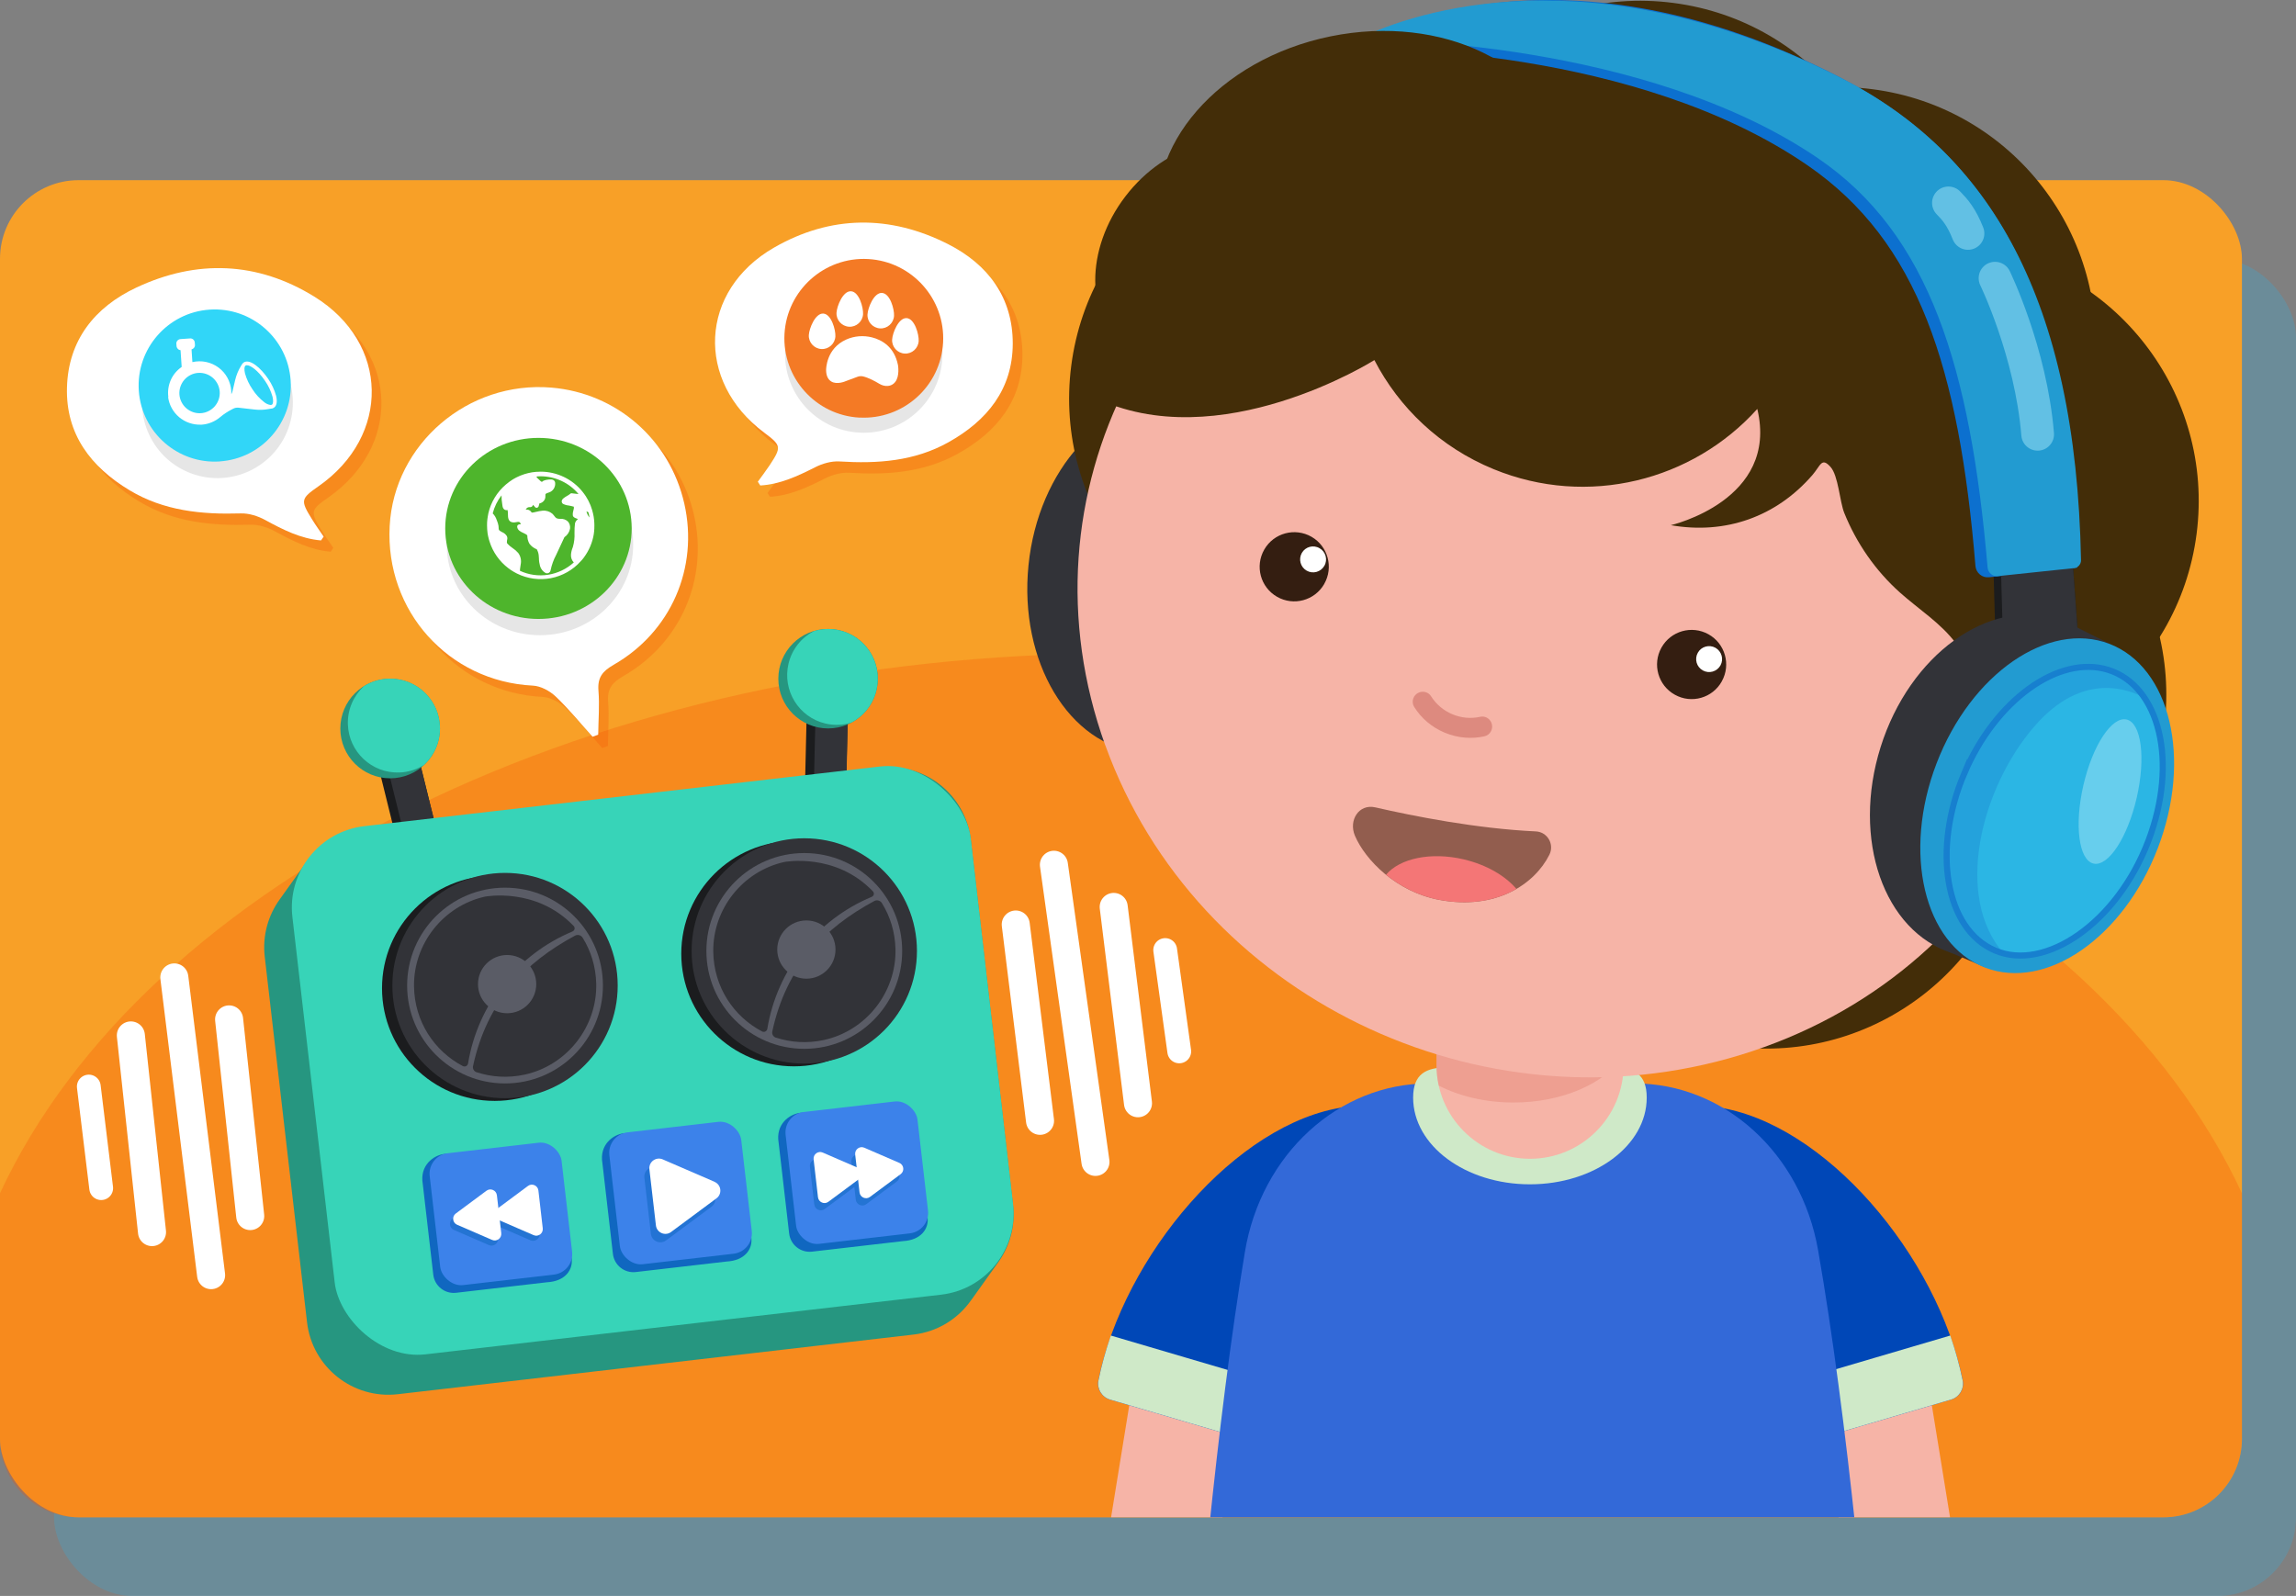
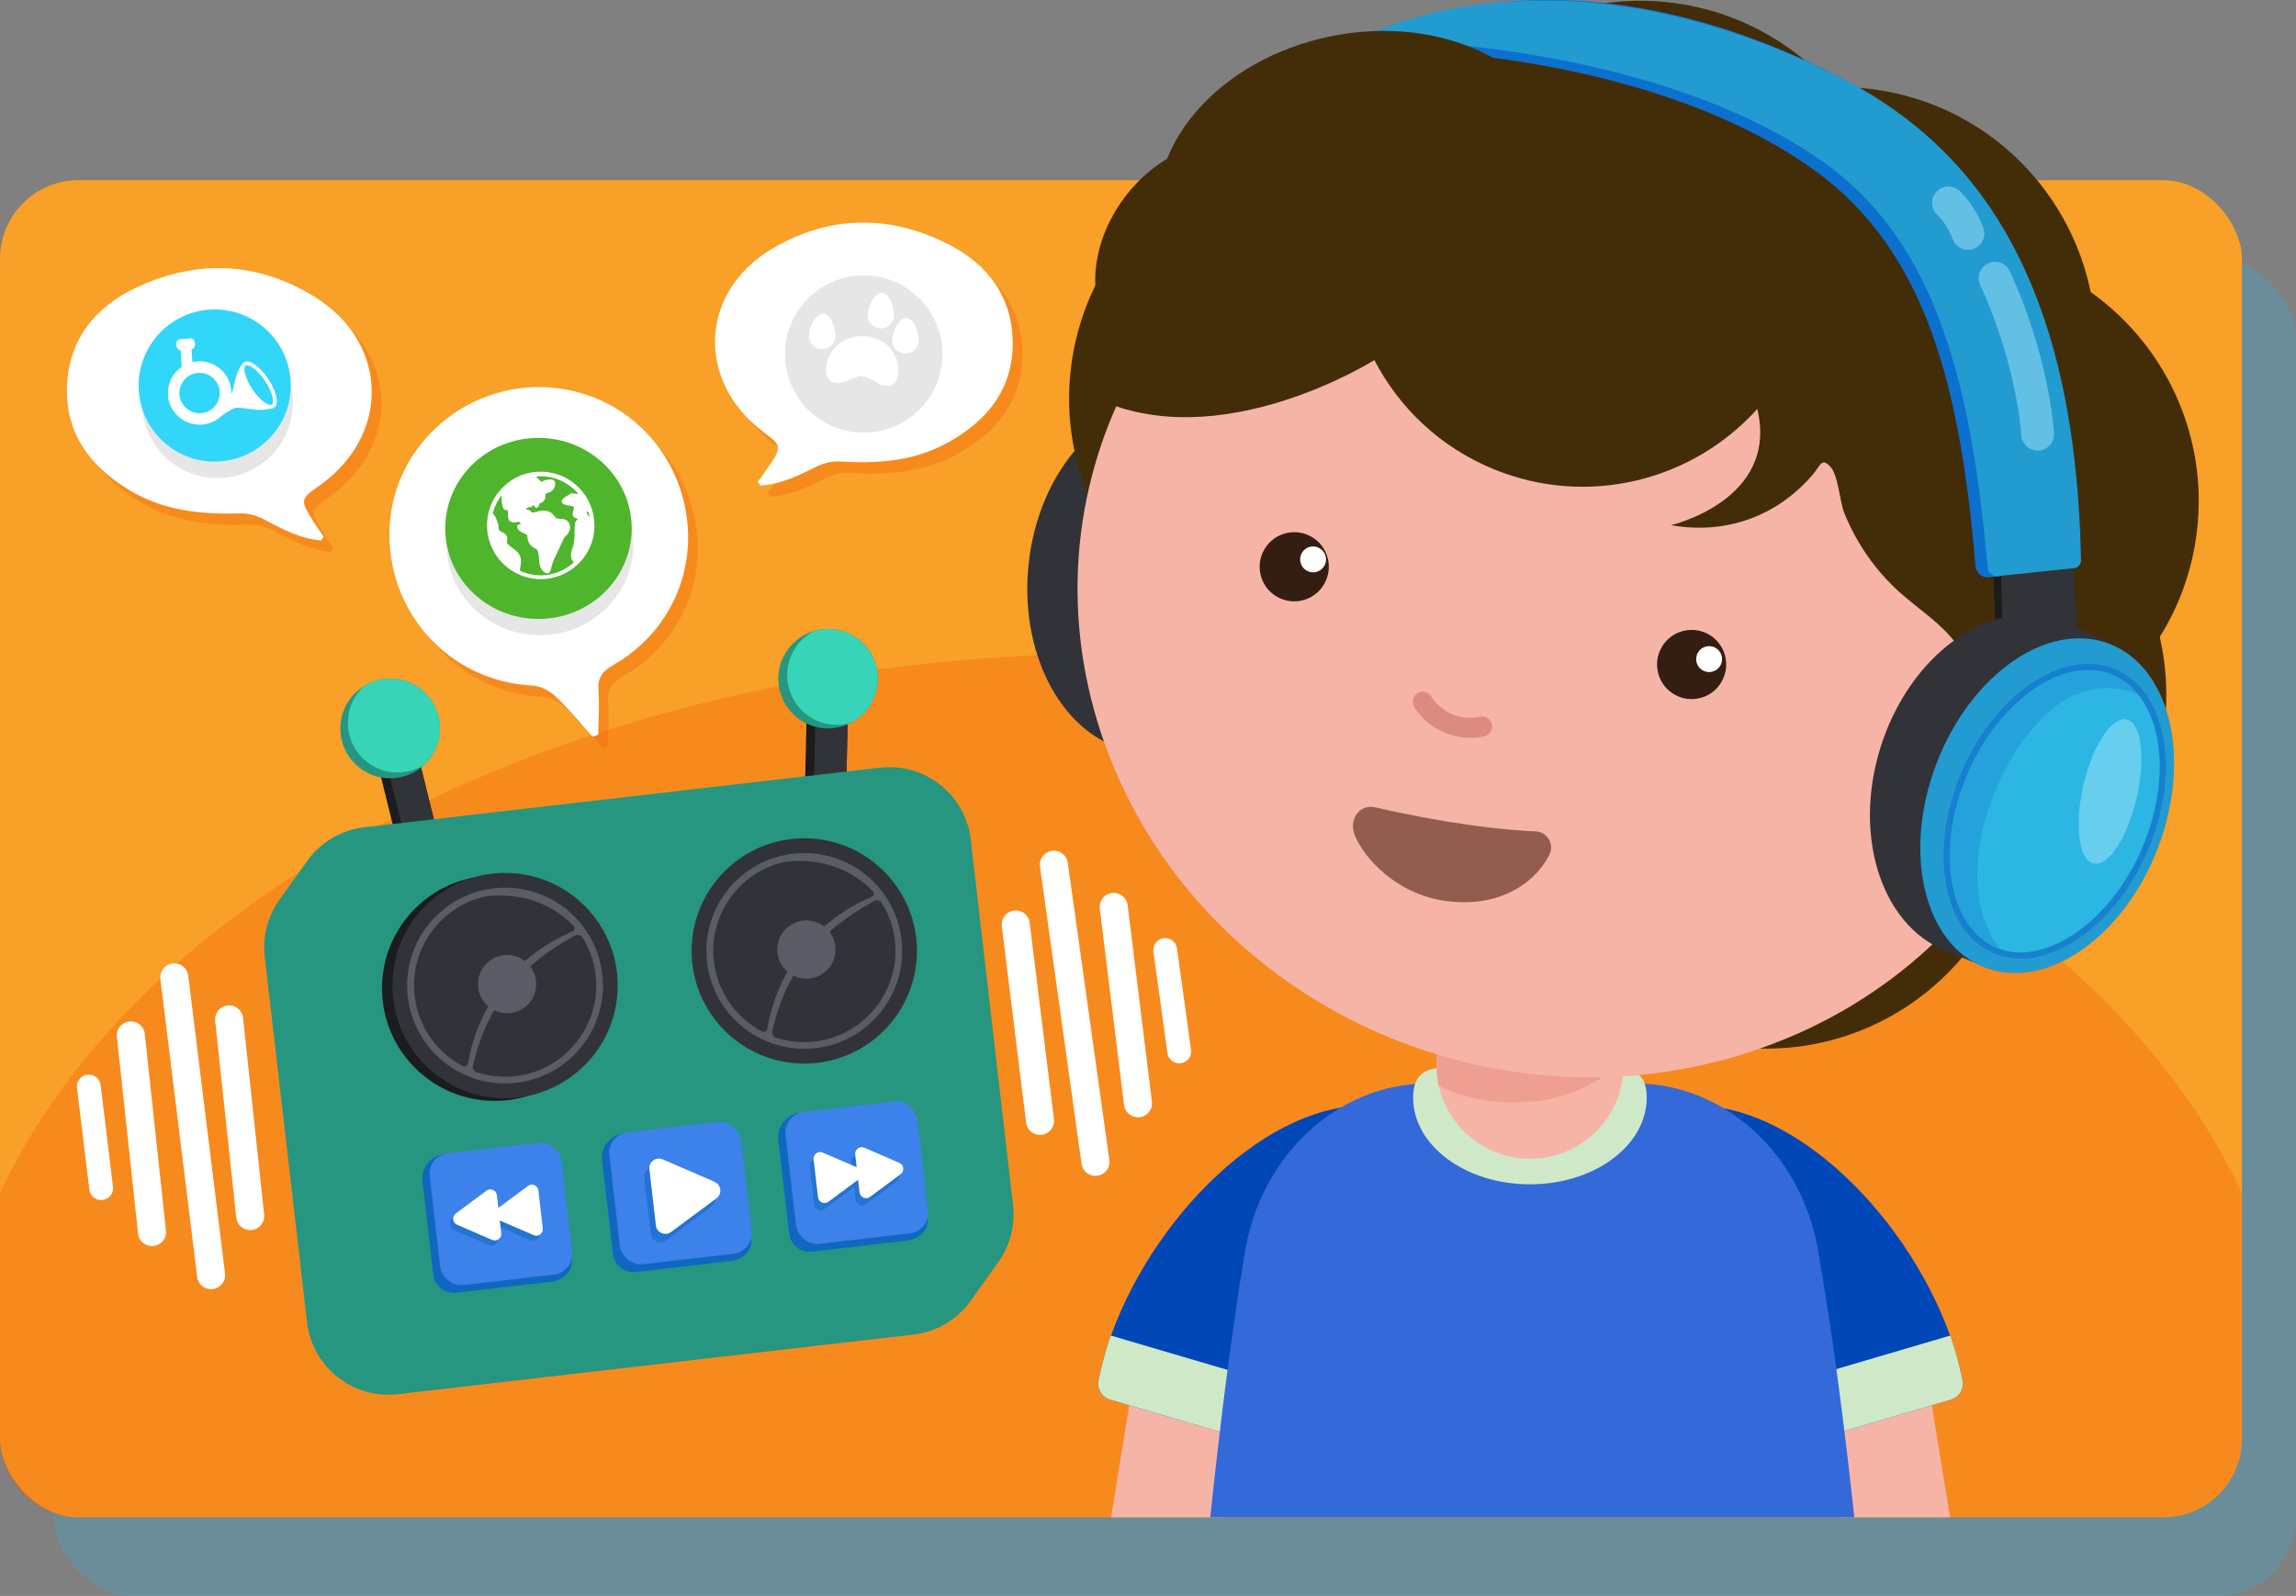
<svg xmlns="http://www.w3.org/2000/svg" id="Layer_2" viewBox="0 0 383.93 266.9">
  <rect x="0" y="0" width="383.93" height="266.9" fill="#808080" stroke="none" />
  <defs>
    <style>.cls-1,.cls-2,.cls-3,.cls-4,.cls-5{fill:none;}.cls-6{clip-path:url(#clippath);}.cls-7{opacity:.1;}.cls-8{fill:#f8a027;}.cls-9{fill:#f47676;}.cls-10{fill:#f47a25;}.cls-11{fill:#0047b7;}.cls-12{fill:#f6b4a7;}.cls-13{fill:#fff;}.cls-14{fill:#925d4e;}.cls-15{fill:#323338;}.cls-16{fill:#341e11;}.cls-17,.cls-18{fill:#cfe9c8;}.cls-19{fill:#dd8a7f;}.cls-20,.cls-21{fill:#1067c0;}.cls-22{fill:#229bd1;}.cls-23,.cls-24{fill:#432d08;}.cls-25{fill:#0c70cf;}.cls-26{fill:#1b1c1e;}.cls-27{fill:#269680;}.cls-28{fill:#2bb6e4;}.cls-29{fill:#37d4b8;}.cls-30{fill:#31d6f8;}.cls-31{fill:#3c82ea;}.cls-32{fill:#5a5c66;}.cls-33{fill:#4eb52c;}.cls-2{stroke-width:3.98px;}.cls-2,.cls-4,.cls-5{stroke-linecap:round;stroke-linejoin:round;}.cls-2,.cls-5{stroke:#fff;}.cls-34{fill:#1cc1ff;opacity:.2;}.cls-3{stroke:#1780cf;stroke-miterlimit:10;stroke-width:1.02px;}.cls-4{stroke:#a6e6f8;stroke-width:5.47px;}.cls-4,.cls-35{opacity:.49;}.cls-36,.cls-21{opacity:.55;}.cls-24,.cls-18,.cls-37{fill-rule:evenodd;}.cls-37{fill:#3369d8;}.cls-5{stroke-width:4.69px;}.cls-35{fill:#a6e6f8;}.cls-38{fill:#f45405;opacity:.28;}.cls-39{fill:#e18072;opacity:.4;}.cls-40{fill:#1780cf;opacity:.35;}</style>
    <clipPath id="clippath">
      <rect id="Rounded_Rectangle_1_copy-2" class="cls-1" x="1.03" y="28.72" width="377.25" height="225.02" rx="13.24" ry="13.24" />
    </clipPath>
  </defs>
  <g id="Layer_1-2">
    <g>
      <rect id="Rounded_Rectangle_1" class="cls-34" x="9.04" y="43.29" width="374.89" height="223.62" rx="13.15" ry="13.15" />
      <rect id="Rounded_Rectangle_1_copy" class="cls-8" y="30.13" width="374.89" height="223.62" rx="13.15" ry="13.15" />
      <path class="cls-38" d="M374.89,240.6v-41.05c-24.27-52.24-99-90.3-187.44-90.3S24.27,147.3,0,199.55v41.05C0,247.86,5.89,253.75,13.15,253.75H361.73c7.26,0,13.15-5.89,13.15-13.15Z" />
      <g>
        <g class="cls-6">
          <g>
            <polygon class="cls-12" points="210.04 230.21 189.38 316.72 175.99 314.06 190.26 226.24 210.04 230.21 210.04 230.21" />
            <path class="cls-11" d="M211.71,241.74l-26.1-7.68c-1.37-.4-2.22-1.79-1.94-3.2,4.21-20.8,23.03-43.12,41.14-45.71l7.82,29.72c-4.95,2.2-12.37,9.49-17.52,25.07-.47,1.42-1.97,2.22-3.41,1.8Z" />
            <path class="cls-17" d="M217.87,232.81l-32.12-9.46c-.86,2.49-1.56,5-2.07,7.51-.28,1.4,.56,2.79,1.94,3.2l26.1,7.68c1.43,.42,2.94-.38,3.41-1.8,.86-2.61,1.79-4.98,2.76-7.14Z" />
            <polygon class="cls-12" points="321.61 226.24 335.88 314.06 322.49 316.72 301.83 230.21 321.61 226.24 321.61 226.24" />
            <path class="cls-11" d="M300.16,241.74l26.1-7.68c1.37-.4,2.22-1.79,1.94-3.2-4.21-20.8-23.03-43.12-41.14-45.71l-7.82,29.72c4.95,2.2,12.37,9.49,17.52,25.07,.47,1.42,1.97,2.22,3.41,1.8Z" />
            <path class="cls-17" d="M294,232.81l32.12-9.46c.86,2.49,1.56,5,2.07,7.51,.28,1.4-.56,2.79-1.94,3.2l-26.1,7.68c-1.43,.42-2.94-.38-3.41-1.8-.86-2.61-1.79-4.98-2.76-7.14Z" />
            <path class="cls-37" d="M307.49,315.55c-32.9,8.26-74.25,7.71-102.81-.37-4.29-1.21-7.14-5.69-6.78-10.55,2.23-29.96,5.57-67.03,10.27-95.27,2.72-16.33,15.65-28.17,30.71-28.17h34.48c14.97,0,27.84,11.7,30.66,27.91,4.88,27.97,8.48,65.86,10.51,95.9,.34,4.95-2.66,9.45-7.04,10.55Z" />
            <path class="cls-18" d="M275.36,183.56c0,8.01-8.74,14.5-19.53,14.5s-19.53-6.49-19.53-14.5,8.74-4.12,19.53-4.12,19.53-3.89,19.53,4.12Z" />
            <g>
              <path class="cls-12" d="M240.21,162.96h31.28v15.19c0,8.63-7.01,15.64-15.64,15.64h0c-8.63,0-15.64-7.01-15.64-15.64v-15.19h0Z" />
              <path class="cls-39" d="M271.49,176.65v-10.98c-.68-.97-1.54-1.88-2.55-2.71h-28.74v15.19c0,1.17,.14,2.3,.38,3.4,3.44,1.77,7.78,2.83,12.5,2.83,8.17,0,15.21-3.17,18.4-7.73Z" />
            </g>
          </g>
        </g>
        <g>
          <ellipse class="cls-15" cx="193.66" cy="96.72" rx="29.28" ry="21.78" transform="translate(77.92 279.66) rotate(-84.22)" />
          <circle class="cls-23" cx="307.61" cy="57.39" r="42.83" transform="translate(211.29 355.12) rotate(-82.64)" />
          <circle class="cls-23" cx="274.3" cy="42.96" r="42.83" transform="translate(196.56 309.5) rotate(-82.64)" />
          <circle class="cls-23" cx="324.82" cy="83.79" r="42.83" transform="translate(200.12 395.21) rotate(-82.64)" />
          <circle class="cls-23" cx="221.6" cy="66.64" r="42.83" transform="translate(127.13 277.88) rotate(-82.64)" />
          <circle class="cls-23" cx="237.86" cy="45.54" r="40.64" transform="translate(162.22 275.61) rotate(-82.64)" />
          <circle class="cls-23" cx="319.41" cy="116.2" r="42.83" transform="translate(163.25 418.09) rotate(-82.64)" />
          <circle class="cls-23" cx="295.32" cy="132.52" r="42.83" transform="translate(126.07 408.44) rotate(-82.64)" />
          <path class="cls-12" d="M184.84,124.67c15.13,41.88,62.68,65.05,106.21,51.75,43.53-13.3,66.55-58.04,51.41-99.92-15.13-41.88-62.68-65.05-106.21-51.75-43.53,13.31-66.55,58.04-51.42,99.93" />
          <g>
            <path class="cls-16" d="M287.92,113.94c-1.55,2.8-5.07,3.8-7.86,2.24-2.79-1.55-3.8-5.07-2.24-7.87,1.55-2.79,5.07-3.79,7.86-2.24,2.79,1.55,3.79,5.07,2.24,7.86" />
            <path class="cls-13" d="M287.69,111.28c-.59,1.05-1.9,1.42-2.95,.84-1.05-.58-1.42-1.9-.84-2.95,.58-1.05,1.9-1.42,2.95-.84,1.04,.59,1.42,1.91,.84,2.95" />
          </g>
          <path class="cls-19" d="M245.01,123.36c-1.17-.09-2.32-.37-3.43-.83-2.13-.89-3.9-2.38-5.1-4.3-.55-.87-.16-2.03,.79-2.42h0c.74-.3,1.6-.05,2.02,.62,.85,1.34,2.08,2.4,3.58,3.02,1.5,.63,3.11,.77,4.66,.42,.78-.17,1.56,.26,1.86,1h0c.39,.95-.16,2.04-1.17,2.27-1.06,.23-2.14,.31-3.21,.22Z" />
          <g>
            <path class="cls-16" d="M221.43,97.67c-1.6,2.77-5.12,3.72-7.89,2.13-2.77-1.59-3.73-5.12-2.13-7.9,1.59-2.77,5.13-3.72,7.9-2.13,2.76,1.59,3.71,5.12,2.12,7.89" />
            <path class="cls-13" d="M221.45,94.63c-.6,1.04-1.92,1.4-2.96,.8-1.04-.6-1.39-1.92-.8-2.96,.6-1.04,1.92-1.4,2.96-.79,1.04,.59,1.4,1.92,.8,2.95" />
          </g>
          <g>
            <path class="cls-14" d="M229.97,135.02c6.41,1.47,16.96,3.56,26.84,4.02,1.95,.09,3.15,2.16,2.27,3.91-2.47,4.92-8.94,9.31-18.41,7.54-7.15-1.34-12.36-6.64-14.1-10.72-1.1-2.58,.65-5.37,3.39-4.75Z" />
-             <path class="cls-9" d="M244.78,143.72c-5.53-1.3-10.74-.16-13.01,2.57,2.39,1.94,5.41,3.54,8.9,4.2,5.3,.99,9.65,.05,12.9-1.83-1.86-2.19-5-4.05-8.8-4.94Z" />
          </g>
          <path class="cls-24" d="M188.4,46.47c6.14-8.61,14.2-15.77,23.02-21.59,3.9-2.58,8.06-5.34,12.18-7.44,2.34-1.19,4.93-2.05,7.41-2.87,6.54-2.14,12.4-3.36,19.35-3.35,10.98,.01,22.15,.07,32.89,2.66,4.81,1.16,9.38,3.06,13.79,5.29,3.61,1.82,7.11,3.86,10.57,5.91,5.54,3.27,10.68,7.22,15.21,11.79,4.07,4.11,6.92,9.48,11.2,13.2,8.84,7.68,13.93,18.6,16.46,29.93,2.55,11.43,2.61,23.26,2.4,34.97-.15,8.35-.59,17.19-5.22,24.14-1.32,1.98-3.01,3.79-5.16,4.8-2.15,1.01-16.22,12.4-14.82,10.48,3.12-4.29,8.87-15.62,8.53-18.62-.56-4.81-4.57-9.58-4.88-14.41s-1.34-9.79-4.21-13.69c-2.52-3.43-6.24-5.74-9.42-8.58-4.07-3.64-7.26-8.23-9.3-13.29-.78-1.93-.99-6.26-2.31-7.72-1.5-1.67-1.65-.23-3.02,1.36-6.05,6.99-14.54,9.99-23.68,8.39,0,0,18.12-4.16,14.46-19.44-10.78,11.99-28.32,16.54-44.09,10.07-8.95-3.67-15.81-10.27-19.94-18.24,0,0-26.04,16.44-46.94,6.18,0,0-2.55-8.6,5.52-19.92Z" />
          <ellipse class="cls-23" cx="311.58" cy="54.32" rx="15.55" ry="20.16" transform="translate(72.55 261.43) rotate(-50.8)" />
          <polygon class="cls-26" points="333.31 94.08 333.78 110.49 347.7 109.31 346.48 92.54 333.31 94.08" />
          <path class="cls-25" d="M332.59,96.54c-1.15,.12-2.16-.73-2.26-1.88-2.75-33.12-9.52-54.24-28.06-67-28.78-19.81-72.4-19.53-72.77-19.43l-3.46-.4c4.96-2.82,35.26-18.77,81.6,5.09,25.23,12.99,39.58,36.74,39.71,82.02l-14.76,1.6Z" />
          <polygon class="cls-15" points="346.48 92.54 334.56 93.94 335.02 110.35 347.69 109.28 346.48 92.54" />
          <path class="cls-22" d="M334.08,96.35l12.73-1.34c.67-.07,1.18-.65,1.17-1.32-.84-43.71-15.24-67.98-40.06-80.62-41.56-21.16-71.52-11.14-80.61-6.63l2.43,.27c.37-.1,45.37,.06,74.24,19.74,18.69,12.73,25.5,35.04,28.38,68.47,.08,.88,.86,1.53,1.73,1.44Z" />
          <path class="cls-4" d="M333.6,46.52s6.01,12.36,7.13,26.11" />
          <path class="cls-4" d="M325.81,33.93c1.09,1.11,2.18,2.35,3.27,5.11" />
          <path class="cls-12" d="M325.65,132.02c-2.67,6.04-1.54,12.4,2.52,14.19,4.06,1.8,9.52-1.65,12.19-7.69,2.67-6.04,1.54-12.4-2.53-14.19-4.06-1.79-9.51,1.65-12.19,7.7" />
          <ellipse class="cls-15" cx="335.24" cy="131.46" rx="29.28" ry="21.78" transform="translate(109.21 411.78) rotate(-72.53)" />
          <polygon class="cls-15" points="346.44 104.5 354.33 108.43 331.94 161.75 323.83 158.31 317.73 142.07 328.19 116.6 346.44 104.5" />
          <ellipse class="cls-22" cx="342.33" cy="134.76" rx="29" ry="19.81" transform="translate(93.79 406) rotate(-68.99)" />
          <path class="cls-28" d="M328.43,129.41c-5.34,12.64-3.21,25.97,5.18,29.55s20.39-4.6,25.62-18.3c5.07-13.28,1.87-25.98-6.72-28.64-8.29-2.57-18.89,5.12-24.08,17.4Z" />
          <path class="cls-3" d="M328.43,129.41c-5.34,12.64-3.21,25.97,5.18,29.55s20.39-4.6,25.62-18.3c5.07-13.28,1.87-25.98-6.72-28.64-8.29-2.57-18.89,5.12-24.08,17.4Z" />
          <path class="cls-40" d="M328.43,129.41c5.19-12.28,15.79-19.96,24.08-17.4,2.54,.79,4.6,2.44,6.11,4.73-2.39-1.35-10.32-4.7-18.49,4.8-8.93,10.38-13.42,28.43-5.07,37.91-.49-.13-.98-.29-1.45-.49-8.39-3.58-10.52-16.9-5.18-29.55Z" />
          <ellipse class="cls-35" cx="352.86" cy="132.38" rx="12.36" ry="4.58" transform="translate(144.91 446.7) rotate(-77.08)" />
          <ellipse class="cls-23" cx="200.53" cy="42.29" rx="20.16" ry="15.55" transform="translate(45.21 175.99) rotate(-52.63)" />
          <ellipse class="cls-23" cx="227.78" cy="31.98" rx="34.52" ry="26.44" transform="translate(-1.8 46.18) rotate(-11.53)" />
        </g>
      </g>
      <g>
        <g>
          <g>
            <rect class="cls-26" x="64.26" y="123.11" width="6.89" height="17.33" transform="translate(-29.65 20.11) rotate(-13.89)" />
            <rect class="cls-15" x="65.62" y="122.94" width="5.43" height="16.69" transform="translate(-29.52 20.25) rotate(-13.89)" />
            <circle class="cls-27" cx="65.24" cy="121.83" r="8.33" />
            <path class="cls-29" d="M64.96,113.5c-1.52,.05-2.92,.51-4.13,1.27-1.7,1.59-2.74,3.87-2.66,6.38,.16,4.6,4.01,8.2,8.61,8.04,1.52-.05,2.92-.51,4.13-1.27,1.7-1.59,2.74-3.87,2.66-6.38-.16-4.6-4.01-8.2-8.61-8.04Z" />
          </g>
          <g>
            <rect class="cls-26" x="134.8" y="115.07" width="6.87" height="17.29" transform="translate(2.92 -3.19) rotate(1.34)" />
            <rect class="cls-15" x="130.64" y="120.71" width="16.66" height="5.42" transform="translate(12.35 259.47) rotate(-88.66)" />
            <circle class="cls-27" cx="138.47" cy="113.5" r="8.32" />
            <path class="cls-29" d="M140.38,105.41c-1.48-.35-2.95-.27-4.3,.14-2.06,1.08-3.65,3.01-4.23,5.45-1.05,4.47,1.71,8.95,6.18,10,1.48,.35,2.95,.27,4.3-.14,2.06-1.08,3.65-3.01,4.23-5.45,1.05-4.47-1.71-8.95-6.18-10Z" />
          </g>
          <g>
            <path class="cls-27" d="M162.45,217.36c1.48-2.08,2.97-4.15,4.45-6.23,1.93-2.68,2.91-6.06,2.5-9.6l-7.07-61.11c-.87-7.52-7.67-12.91-15.19-12.04l-86.21,9.97c-4.01,.46-7.42,2.62-9.59,5.67-1.52,2.13-3.04,4.26-4.57,6.39-1.93,2.68-2.91,6.06-2.5,9.6l7.07,61.11c.87,7.52,7.67,12.91,15.19,12.04l86.21-9.97c4.09-.47,7.53-2.69,9.7-5.83Z" />
-             <rect class="cls-29" x="52.04" y="132.89" width="114.19" height="88.92" rx="13.7" ry="13.7" transform="translate(-19.65 13.71) rotate(-6.6)" />
            <g>
              <circle class="cls-26" cx="82.72" cy="165.27" r="18.84" />
              <circle class="cls-15" cx="84.45" cy="164.82" r="18.84" />
              <circle class="cls-32" cx="84.45" cy="164.82" r="16.37" />
              <path class="cls-15" d="M79.72,179.32c2.48,.81,5.21,1,7.99,.4,7.07-1.53,12.16-7.99,11.99-15.22-.07-2.84-.89-5.46-2.27-7.68-.27-.43-.82-.59-1.27-.35-8.29,4.45-14.71,10.93-17.06,21.82-.1,.45,.17,.89,.61,1.04Z" />
              <path class="cls-15" d="M95.74,155.77c-9.22,3.83-15.85,12.22-17.47,22.07-.07,.42-.52,.64-.89,.44-4.73-2.49-8.07-7.42-8.15-13.33-.1-7.12,4.91-13.45,11.86-15,0,0,8.54-1.67,14.84,4.91,.27,.29,.18,.75-.19,.9Z" />
              <circle class="cls-32" cx="84.8" cy="164.58" r="4.87" />
            </g>
            <g>
-               <circle class="cls-26" cx="132.76" cy="159.49" r="18.84" />
              <circle class="cls-15" cx="134.49" cy="159.03" r="18.84" />
              <circle class="cls-32" cx="134.49" cy="159.03" r="16.37" />
              <path class="cls-15" d="M129.76,173.53c2.48,.81,5.21,1,7.99,.4,7.07-1.53,12.16-7.99,11.99-15.22-.07-2.84-.89-5.46-2.27-7.68-.27-.43-.82-.59-1.27-.35-8.29,4.45-14.71,10.93-17.06,21.82-.1,.45,.17,.89,.61,1.04Z" />
              <path class="cls-15" d="M145.78,149.98c-9.22,3.83-15.85,12.22-17.47,22.07-.07,.42-.52,.64-.89,.44-4.73-2.49-8.07-7.42-8.15-13.33-.1-7.12,4.91-13.45,11.86-15,0,0,8.54-1.67,14.84,4.91,.27,.29,.18,.75-.19,.9Z" />
              <circle class="cls-32" cx="134.84" cy="158.8" r="4.87" />
            </g>
            <path class="cls-20" d="M121.51,210.97l-15.2,1.76c-1.89,.22-3.6-1.14-3.82-3.03l-1.76-15.2c-.52-3.03,1.74-4.77,3.63-4.99l14.6-.59c1.89-.22,3.6,1.14,3.82,3.03l2.86,15.07c.22,1.89-1.1,3.79-4.13,3.95Z" />
            <rect class="cls-31" x="102.69" y="188.43" width="22.2" height="22.2" rx="3.45" ry="3.45" transform="translate(-22.17 14.39) rotate(-6.6)" />
            <g>
              <path class="cls-21" d="M118.65,199.05l-8.67-3.75c-1.13-.49-2.37,.43-2.23,1.65l1.09,9.39c.14,1.22,1.55,1.84,2.54,1.1l7.59-5.63c.99-.73,.81-2.26-.32-2.75Z" />
              <path class="cls-13" d="M119.49,197.64l-8.67-3.75c-1.13-.49-2.37,.43-2.23,1.65l1.09,9.39c.14,1.22,1.55,1.84,2.54,1.1l7.59-5.63c.99-.73,.81-2.26-.32-2.75Z" />
            </g>
            <path class="cls-20" d="M150.98,207.56l-15.2,1.76c-1.89,.22-3.6-1.14-3.82-3.03l-1.76-15.2c-.52-3.03,1.74-4.77,3.63-4.99l14.6-.59c1.89-.22,3.6,1.14,3.82,3.03l2.86,15.07c.22,1.89-1.1,3.79-4.13,3.95Z" />
            <rect class="cls-31" x="132.16" y="185.02" width="22.2" height="22.2" rx="3.45" ry="3.45" transform="translate(-21.58 17.76) rotate(-6.6)" />
            <g>
              <g class="cls-36">
                <path class="cls-20" d="M142.82,196.5l-5.86-2.54c-.78-.34-1.62,.29-1.53,1.13l.73,6.34c.1,.84,1.07,1.26,1.74,.76l5.13-3.81c.68-.5,.56-1.55-.22-1.89Z" />
                <path class="cls-20" d="M149.76,195.7l-5.86-2.54c-.78-.34-1.62,.29-1.53,1.13l.73,6.34c.1,.84,1.07,1.26,1.74,.76l5.13-3.81c.68-.5,.56-1.55-.22-1.89Z" />
              </g>
              <g>
                <path class="cls-13" d="M143.44,195.29l-5.86-2.54c-.78-.34-1.62,.29-1.53,1.13l.73,6.34c.1,.84,1.07,1.26,1.74,.76l5.13-3.81c.68-.5,.56-1.55-.22-1.89Z" />
                <path class="cls-13" d="M150.39,194.48l-5.86-2.54c-.78-.34-1.62,.29-1.53,1.13l.73,6.34c.1,.84,1.07,1.26,1.74,.76l5.13-3.81c.68-.5,.56-1.55-.22-1.89Z" />
              </g>
            </g>
            <path class="cls-20" d="M91.47,214.44l-15.2,1.76c-1.89,.22-3.6-1.14-3.82-3.03l-1.76-15.2c-.52-3.03,1.74-4.77,3.63-4.99l14.6-.59c1.89-.22,3.6,1.14,3.82,3.03l2.86,15.07c.22,1.89-1.1,3.79-4.13,3.95Z" />
            <rect class="cls-31" x="72.65" y="191.91" width="22.2" height="22.2" rx="3.45" ry="3.45" transform="translate(-22.77 10.97) rotate(-6.6)" />
            <g>
              <g class="cls-36">
                <path class="cls-20" d="M82.84,204.88l5.86,2.54c.78,.34,1.62-.29,1.53-1.13l-.73-6.34c-.1-.84-1.07-1.26-1.74-.76l-5.13,3.81c-.68,.5-.56,1.55,.22,1.89Z" />
                <path class="cls-20" d="M75.89,205.68l5.86,2.54c.78,.34,1.62-.29,1.53-1.13l-.73-6.34c-.1-.84-1.07-1.26-1.74-.76l-5.13,3.81c-.68,.5-.56,1.55,.22,1.89Z" />
              </g>
              <g>
                <path class="cls-13" d="M83.37,204.02l5.86,2.54c.78,.34,1.62-.29,1.53-1.13l-.73-6.34c-.1-.84-1.07-1.26-1.74-.76l-5.13,3.81c-.68,.5-.56,1.55,.22,1.89Z" />
                <path class="cls-13" d="M76.43,204.82l5.86,2.54c.78,.34,1.62-.29,1.53-1.13l-.73-6.34c-.1-.84-1.07-1.26-1.74-.76l-5.13,3.81c-.68,.5-.56,1.55,.22,1.89Z" />
              </g>
            </g>
          </g>
        </g>
        <line class="cls-5" x1="169.85" y1="154.61" x2="173.91" y2="187.44" />
        <line class="cls-5" x1="186.23" y1="151.67" x2="190.29" y2="184.5" />
        <line class="cls-2" x1="194.84" y1="158.88" x2="197.19" y2="175.83" />
        <line class="cls-5" x1="176.23" y1="144.62" x2="183.18" y2="194.31" />
        <line class="cls-5" x1="41.84" y1="203.37" x2="38.31" y2="170.48" />
        <line class="cls-5" x1="25.42" y1="206.05" x2="21.88" y2="173.16" />
        <line class="cls-2" x1="16.92" y1="198.7" x2="14.85" y2="181.71" />
        <line class="cls-5" x1="35.3" y1="213.25" x2="29.15" y2="163.46" />
      </g>
      <g>
        <path class="cls-38" d="M54.87,83.22c12.11-8.45,11.88-23.97-.7-31.73-9.53-5.87-19.67-6.25-29.77-1.5-6.95,3.27-11.36,8.8-11.58,16.69-.22,7.8,3.98,13.3,10.47,17.2,5.74,3.45,12.06,4.07,18.59,3.87,1.36-.04,2.88,.44,4.1,1.11,2.97,1.62,5.93,3.12,9.32,3.41l.44-.64c-.64-.95-1.32-1.88-1.92-2.86-1.99-3.2-1.93-3.47,1.06-5.56Z" />
        <path class="cls-13" d="M53.25,81.33c12.11-8.45,11.88-23.97-.7-31.73-9.53-5.87-19.67-6.25-29.77-1.5-6.95,3.27-11.36,8.8-11.58,16.69-.22,7.8,3.98,13.3,10.47,17.2,5.74,3.45,12.06,4.07,18.59,3.87,1.36-.04,2.88,.44,4.1,1.11,2.97,1.62,5.93,3.12,9.32,3.41l.44-.64c-.64-.95-1.32-1.88-1.92-2.86-1.99-3.2-1.93-3.47,1.06-5.56Z" />
        <g>
          <g>
            <circle class="cls-7" cx="36.36" cy="67.36" r="12.61" transform="translate(-39.34 78.7) rotate(-70.17)" />
            <path class="cls-30" d="M36.75,77.17c-7,.47-13.07-4.84-13.54-11.84-.47-7,4.84-13.08,11.84-13.55,7-.47,13.08,4.84,13.55,11.84,.47,7-4.84,13.07-11.84,13.54h0Z" />
          </g>
          <g>
            <path class="cls-13" d="M28.11,66.42c.18,1.31,.84,2.5,1.85,3.35,1.01,.85,2.3,1.29,3.62,1.25,.05,0,.09,0,.14,0h0c1.15-.08,2.24-.53,3.12-1.28,.56-.47,1.18-.88,1.83-1.22l.32-.17c.27-.14,.58-.2,.88-.17l2.72,.31c.77,.09,1.55,.06,2.31-.08l.4-.07s.03,0,.04,0c.17,0,.33-.06,.47-.16,.46-.31,.59-1.01,.36-1.98h0c-.28-1.02-.73-1.98-1.33-2.85-1.23-1.83-3.08-3.41-4.09-2.73-.09,.07-.18,.15-.24,.24h0s-.04,.06-.04,.06h0s-.16,.26-.16,.26h0c-.45,.72-.78,1.52-.98,2.35l-.45,1.91c-.04,.17-.11,.33-.2,.48,0-.18,0-.37-.01-.56h0c-.1-1.55-.89-2.98-2.14-3.9-1.25-.92-2.84-1.25-4.36-.9l-.14-2.13c.17-.04,.32-.14,.43-.28,.1-.14,.16-.32,.14-.49l-.03-.37c-.01-.2-.11-.38-.25-.51-.15-.13-.34-.2-.54-.18l-1.6,.11c-.2,.01-.38,.11-.51,.25s-.2,.35-.18,.54l.03,.37c.01,.18,.09,.34,.21,.47,.12,.13,.29,.21,.46,.22l.19,2.81c-.8,.55-1.44,1.31-1.83,2.2-.39,.89-.53,1.87-.4,2.84h0Zm13.14-5.34c.58-.04,1.86,.82,3.07,2.62h0c.56,.81,.98,1.7,1.25,2.65,.16,.67,.12,1.18-.1,1.33-.01,0-.03,.01-.05,.02l-.19,.03c-.38-.06-.74-.22-1.03-.46-.78-.6-1.45-1.33-1.98-2.16-.56-.81-.98-1.7-1.25-2.65-.16-.67-.12-1.18,.1-1.33h0c.05-.03,.12-.05,.18-.06h0Z" />
            <path class="cls-30" d="M33.14,62.36c.89-.06,1.77,.24,2.45,.83,.67,.59,1.09,1.42,1.15,2.31s-.24,1.77-.83,2.45c-.59,.67-1.42,1.09-2.31,1.15-.89,.06-1.77-.24-2.45-.83-.67-.59-1.09-1.42-1.15-2.31-.06-.89,.24-1.77,.83-2.45,.59-.67,1.42-1.09,2.31-1.15Z" />
          </g>
        </g>
      </g>
      <g>
        <path class="cls-38" d="M129.42,74.25c-11.57-8.61-10.88-23.76,1.63-30.95,9.48-5.45,19.39-5.51,29.11-.58,6.69,3.4,10.82,8.93,10.81,16.64-.02,7.62-4.28,12.87-10.73,16.48-5.71,3.2-11.89,3.62-18.26,3.22-1.33-.08-2.83,.35-4.03,.96-2.95,1.49-5.88,2.87-9.2,3.06l-.41-.63c.66-.91,1.34-1.8,1.96-2.73,2.03-3.07,1.98-3.33-.87-5.46Z" />
        <path class="cls-13" d="M127.8,72.36c-11.57-8.61-10.88-23.76,1.63-30.95,9.48-5.45,19.39-5.51,29.11-.58,6.69,3.4,10.82,8.93,10.81,16.64-.02,7.62-4.28,12.87-10.73,16.48-5.71,3.2-11.89,3.62-18.26,3.22-1.33-.08-2.83,.35-4.03,.96-2.95,1.49-5.88,2.87-9.2,3.06l-.41-.63c.66-.91,1.34-1.8,1.96-2.73,2.03-3.07,1.98-3.33-.87-5.46Z" />
        <g>
          <circle class="cls-7" cx="144.43" cy="59.21" r="13.16" />
          <g>
-             <path class="cls-10" d="M143.71,69.84c-7.31-.4-12.93-6.67-12.53-13.98,.4-7.31,6.67-12.94,13.98-12.54,7.31,.4,12.94,6.67,12.54,13.98-.4,7.31-6.67,12.93-13.98,12.53h0Z" />
            <g>
-               <path class="cls-13" d="M141.98,54.64c-1.22-.07-2.17-1.12-2.1-2.34,.06-1.1,1.07-3.67,2.42-3.59,1.36,.07,2.08,2.73,2.02,3.83-.07,1.22-1.12,2.17-2.34,2.1Z" />
+               <path class="cls-13" d="M141.98,54.64Z" />
              <path class="cls-13" d="M147.16,54.92c-1.22-.07-2.17-1.12-2.1-2.34,.06-1.1,1.07-3.67,2.42-3.59,1.36,.07,2.08,2.73,2.02,3.83-.07,1.22-1.12,2.17-2.34,2.1Z" />
              <path class="cls-13" d="M151.28,59.13c-1.22-.07-2.17-1.12-2.1-2.34,.06-1.1,1.07-3.67,2.42-3.59s2.08,2.73,2.02,3.83c-.07,1.22-1.12,2.17-2.34,2.1h0Z" />
              <path class="cls-13" d="M137.35,58.37c-1.22-.07-2.17-1.12-2.1-2.34,.06-1.1,1.07-3.67,2.42-3.59s2.08,2.73,2.02,3.83c-.07,1.22-1.12,2.17-2.34,2.1Z" />
              <path class="cls-13" d="M146.98,64.15c-.58-.36-1.79-1.01-2.7-1.21-.29-.06-.6-.04-.89,.07l-1.94,.72s-1.47,.68-2.46,.06c-.55-.35-.84-.98-.85-1.9,0,0,0,0,0,0,0-.15,0-3.61,3.37-5.11,1.34-.6,2.86-.72,4.3-.36,1.65,.42,3.74,1.57,4.35,4.64,.01,.08,.31,1.84-.47,2.83-.64,.82-1.76,.84-2.7,.27h0Z" />
            </g>
          </g>
        </g>
      </g>
      <g>
        <path class="cls-38" d="M104.19,113.09c9.63-5.49,14.29-16.26,11.86-26.97-2.43-10.73-11.34-18.5-22.24-19.41-13.94-1.16-26.3,9.43-27.03,23.16-.76,14.21,9.88,25.99,23.94,26.68,1.31,.06,2.82,.88,3.8,1.8,2.21,2.1,4.14,4.48,6.19,6.75,.31-.12,.63-.24,.94-.35,.03-2.46,.24-4.93,.04-7.37-.17-2.17,.67-3.24,2.51-4.29Z" />
        <path class="cls-13" d="M102.57,111.2c9.63-5.49,14.29-16.26,11.86-26.97-2.43-10.73-11.34-18.5-22.24-19.41-13.94-1.16-26.3,9.43-27.03,23.16-.76,14.21,9.88,25.99,23.94,26.68,1.31,.06,2.82,.88,3.8,1.8,2.21,2.1,4.14,4.48,6.19,6.75,.31-.12,.63-.24,.94-.35,.03-2.46,.24-4.93,.04-7.37-.17-2.17,.67-3.24,2.51-4.29Z" />
        <g>
          <g>
            <ellipse class="cls-7" cx="90.29" cy="91.09" rx="15.59" ry="15.14" />
            <ellipse class="cls-33" cx="90.04" cy="88.37" rx="15.59" ry="15.14" />
          </g>
          <path class="cls-13" d="M97.21,93.76c.05-.06,.11-.12,.16-.19,.07-.09,.14-.17,.21-.26,.02-.02,.04-.04,.05-.07h0c.87-1.17,1.45-2.53,1.67-3.97,0-.01,0-.03,0-.04,.02-.12,.03-.25,.05-.37,0-.03,0-.05,0-.08,.01-.12,.02-.23,.03-.35,0-.03,0-.07,0-.1,0-.15,.01-.3,.01-.46,0-.14,0-.28-.01-.42-.03-.72-.15-1.44-.36-2.13h0s0-.02,0-.02c-.08-.25-.16-.5-.26-.75-.01-.03-.03-.07-.04-.1-.09-.23-.2-.45-.31-.67-.02-.04-.04-.08-.06-.12-.12-.22-.25-.44-.38-.65-.02-.03-.04-.06-.06-.09-.15-.22-.3-.44-.47-.64,0-.01-.01-.02-.02-.03,0,0,0,0,0,0h0c-.84-1.05-1.91-1.9-3.12-2.48-1.21-.58-2.54-.89-3.89-.89-.23,0-.45,.01-.67,.03,0,0-.01,0-.02,0-.02,0-.05,0-.07,0-.21,.02-.42,.04-.62,.07-.02,0-.04,0-.06,.01-.19,.03-.37,.07-.55,.11-.06,.01-.11,.03-.17,.04-.18,.05-.37,.1-.55,.15-.06,.02-.13,.04-.19,.07-.13,.05-.26,.09-.39,.14-.07,.03-.13,.05-.2,.08-.16,.07-.32,.14-.48,.22-.07,.03-.13,.07-.2,.1-.16,.09-.32,.17-.48,.27-.03,.02-.06,.04-.09,.06-.16,.1-.32,.21-.47,.32-.03,.02-.05,.04-.08,.06-.18,.13-.36,.27-.53,.42h0s0,0,0,0h0c-1.48,1.26-2.51,2.96-2.94,4.85,0,0,0,0,0,0,0,.01,0,.02,0,.03-.03,.12-.05,.24-.07,.37,0,.04-.02,.09-.02,.13-.02,.11-.03,.22-.05,.32,0,.05-.01,.11-.02,.16-.01,.11-.02,.22-.03,.33,0,.05,0,.1-.01,.15,0,.16-.01,.32-.01,.48,0,.19,0,.38,.02,.57,0,.06,0,.12,.01,.18,.01,.13,.02,.26,.04,.4,0,.06,.02,.13,.02,.19,.02,.16,.05,.33,.09,.49,.02,.1,.04,.19,.07,.28,.02,.07,.03,.14,.05,.21,.03,.11,.06,.23,.1,.34,0,.02,.01,.04,.02,.06h0c.56,1.77,1.66,3.33,3.14,4.45,.06,.04,.11,.08,.17,.12,.08,.06,.15,.11,.23,.17,.14,.09,.28,.18,.43,.27,.05,.03,.1,.06,.14,.08,.13,.08,.26,.15,.4,.22,.03,.01,.05,.03,.08,.04,0,0,0,0,0,0h0c1.76,.87,3.75,1.14,5.67,.77s3.67-1.36,4.98-2.82c.04-.04,.08-.09,.11-.13h0Zm1.37-7.23s0,0-.01,0h0c-.26-.29-.43-.64-.5-1.02l.32,.16c.08,.28,.14,.57,.19,.86h0Zm-11.63,8.86s0-.04,0-.06c0-.04,0-.07,0-.11,.01-.16,.04-.33,.07-.5,.02-.11,.03-.21,.05-.32,.14-.67,0-1.37-.41-1.92-.29-.33-.61-.61-.98-.85-.3-.2-.58-.44-.83-.71-.11-.14-.11-.19-.07-.52,0-.04,.01-.08,.02-.11,.07-.22,.05-.46-.06-.66-.19-.29-.47-.52-.8-.65-.24-.13-.45-.24-.52-.4-.03-.11-.04-.23-.04-.34,0-.1,0-.2-.02-.29-.05-.29-.13-.57-.24-.83l-.06-.15c-.13-.42-.36-.8-.67-1.11,.28-1.1,.78-2.13,1.48-3.02-.01,.48,.02,.97,.11,1.44l.04,.29c.01,.14,.05,.28,.12,.41,.05,.1,.14,.19,.23,.25,.1,.06,.21,.09,.33,.09,.06,0,.11-.01,.17-.03,.05,.24,.08,.49,.07,.74,0,.49,.02,1.32,.93,1.34,.15,0,.31-.02,.46-.05,.4-.07,.53-.06,.64,.09,.05,.08,.1,.16,.13,.25-.05,0-.11,.01-.16,.02-.14,0-.27,.04-.37,.14-.06,.08-.09,.17-.09,.27,.05,.59,.61,.85,1.06,1.05,.29,.14,.63,.29,.64,.46,0,.47,.12,.92,.35,1.33,.31,.42,.74,.74,1.23,.93,.21,.37,.33,.79,.34,1.22,0,.09,.01,.19,.02,.28,0,.45,.07,.89,.19,1.32,.14,.47,.45,.86,.87,1.12,.17,.1,.38,.1,.56,.02,.18-.09,.3-.26,.33-.45,.19-.89,.49-1.75,.92-2.55,.28-.61,.57-1.21,.85-1.82l.54-1.16c.49-.33,.83-.84,.94-1.42h0c.06-.43-.06-.85-.33-1.18-.34-.34-.82-.51-1.3-.47-.21,.01-.43-.02-.63-.1-.15-.1-.27-.23-.37-.38-.1-.14-.22-.27-.34-.39-.46-.38-1.06-.56-1.65-.49-.35,.03-.7,.1-1.05,.19-.15,.04-.3,.07-.45,.1-.24,.05-.3,.02-.31,0,0-.01-.01-.02-.02-.03-.03-.06-.06-.11-.1-.15-.22-.23-.53-.34-.85-.29,.03-.09,.09-.17,.16-.24,.14-.13,.32-.19,.51-.18,.19,.03,.38-.06,.48-.22,.03-.05,.04-.1,.05-.15,.02,0,.04,.02,.06,.02,.02,.02,.04,.04,.05,.07h0c.06,.07,.12,.14,.19,.21,.07,.12,.2,.19,.34,.18,.16-.02,.29-.13,.32-.29,0-.01,0-.02,.01-.03,.05-.13,.08-.27,.11-.41,.18-.03,.35-.1,.5-.21,.26-.18,.44-.46,.49-.77,.01-.1,.02-.2,.01-.3,0-.21,0-.28,.07-.33h0c.12-.08,.24-.14,.38-.17,.13-.04,.26-.09,.38-.15,.28-.15,.5-.37,.64-.65,.14-.28,.2-.59,.16-.9-.02-.14-.11-.47-.63-.53-.32-.04-1.34,.08-1.58,.42h0c-.07-.03-.14-.08-.21-.13-.09-.07-.58-.54-.65-.62h0s-.03-.06-.04-.09c0-.03,.05-.06,.11-.09,.19-.01,.38-.02,.57-.02,1.21,0,2.41,.27,3.5,.78,1.1,.51,2.07,1.26,2.84,2.19-.11-.01-.25-.03-.41-.04-.25-.03-.57-.06-.66-.08h0c-.12-.03-.25,0-.34,.1-.16,.13-.32,.24-.5,.33-.47,.28-.88,.53-.9,.9h0c0,.17,.07,.33,.21,.43,.3,.15,.63,.25,.97,.28,.29,.05,.57,.12,.85,.2,.03,.19,0,.39-.07,.58-.09,.28-.13,.58-.1,.88,.05,.31,.37,.42,.7,.54,.04,.02,.1,.04,.15,.06-.04,.04-.07,.08-.1,.11h0c-.2,.16-.33,.38-.39,.62-.06,.53-.09,1.06-.08,1.6,.04,.78-.05,1.56-.26,2.3l-.04,.12c-.16,.39-.26,.8-.29,1.22-.03,.48,.14,.95,.47,1.29-1.2,1.09-2.7,1.81-4.3,2.06-1.6,.25-3.25,.02-4.72-.67h0Z" />
        </g>
      </g>
    </g>
  </g>
</svg>